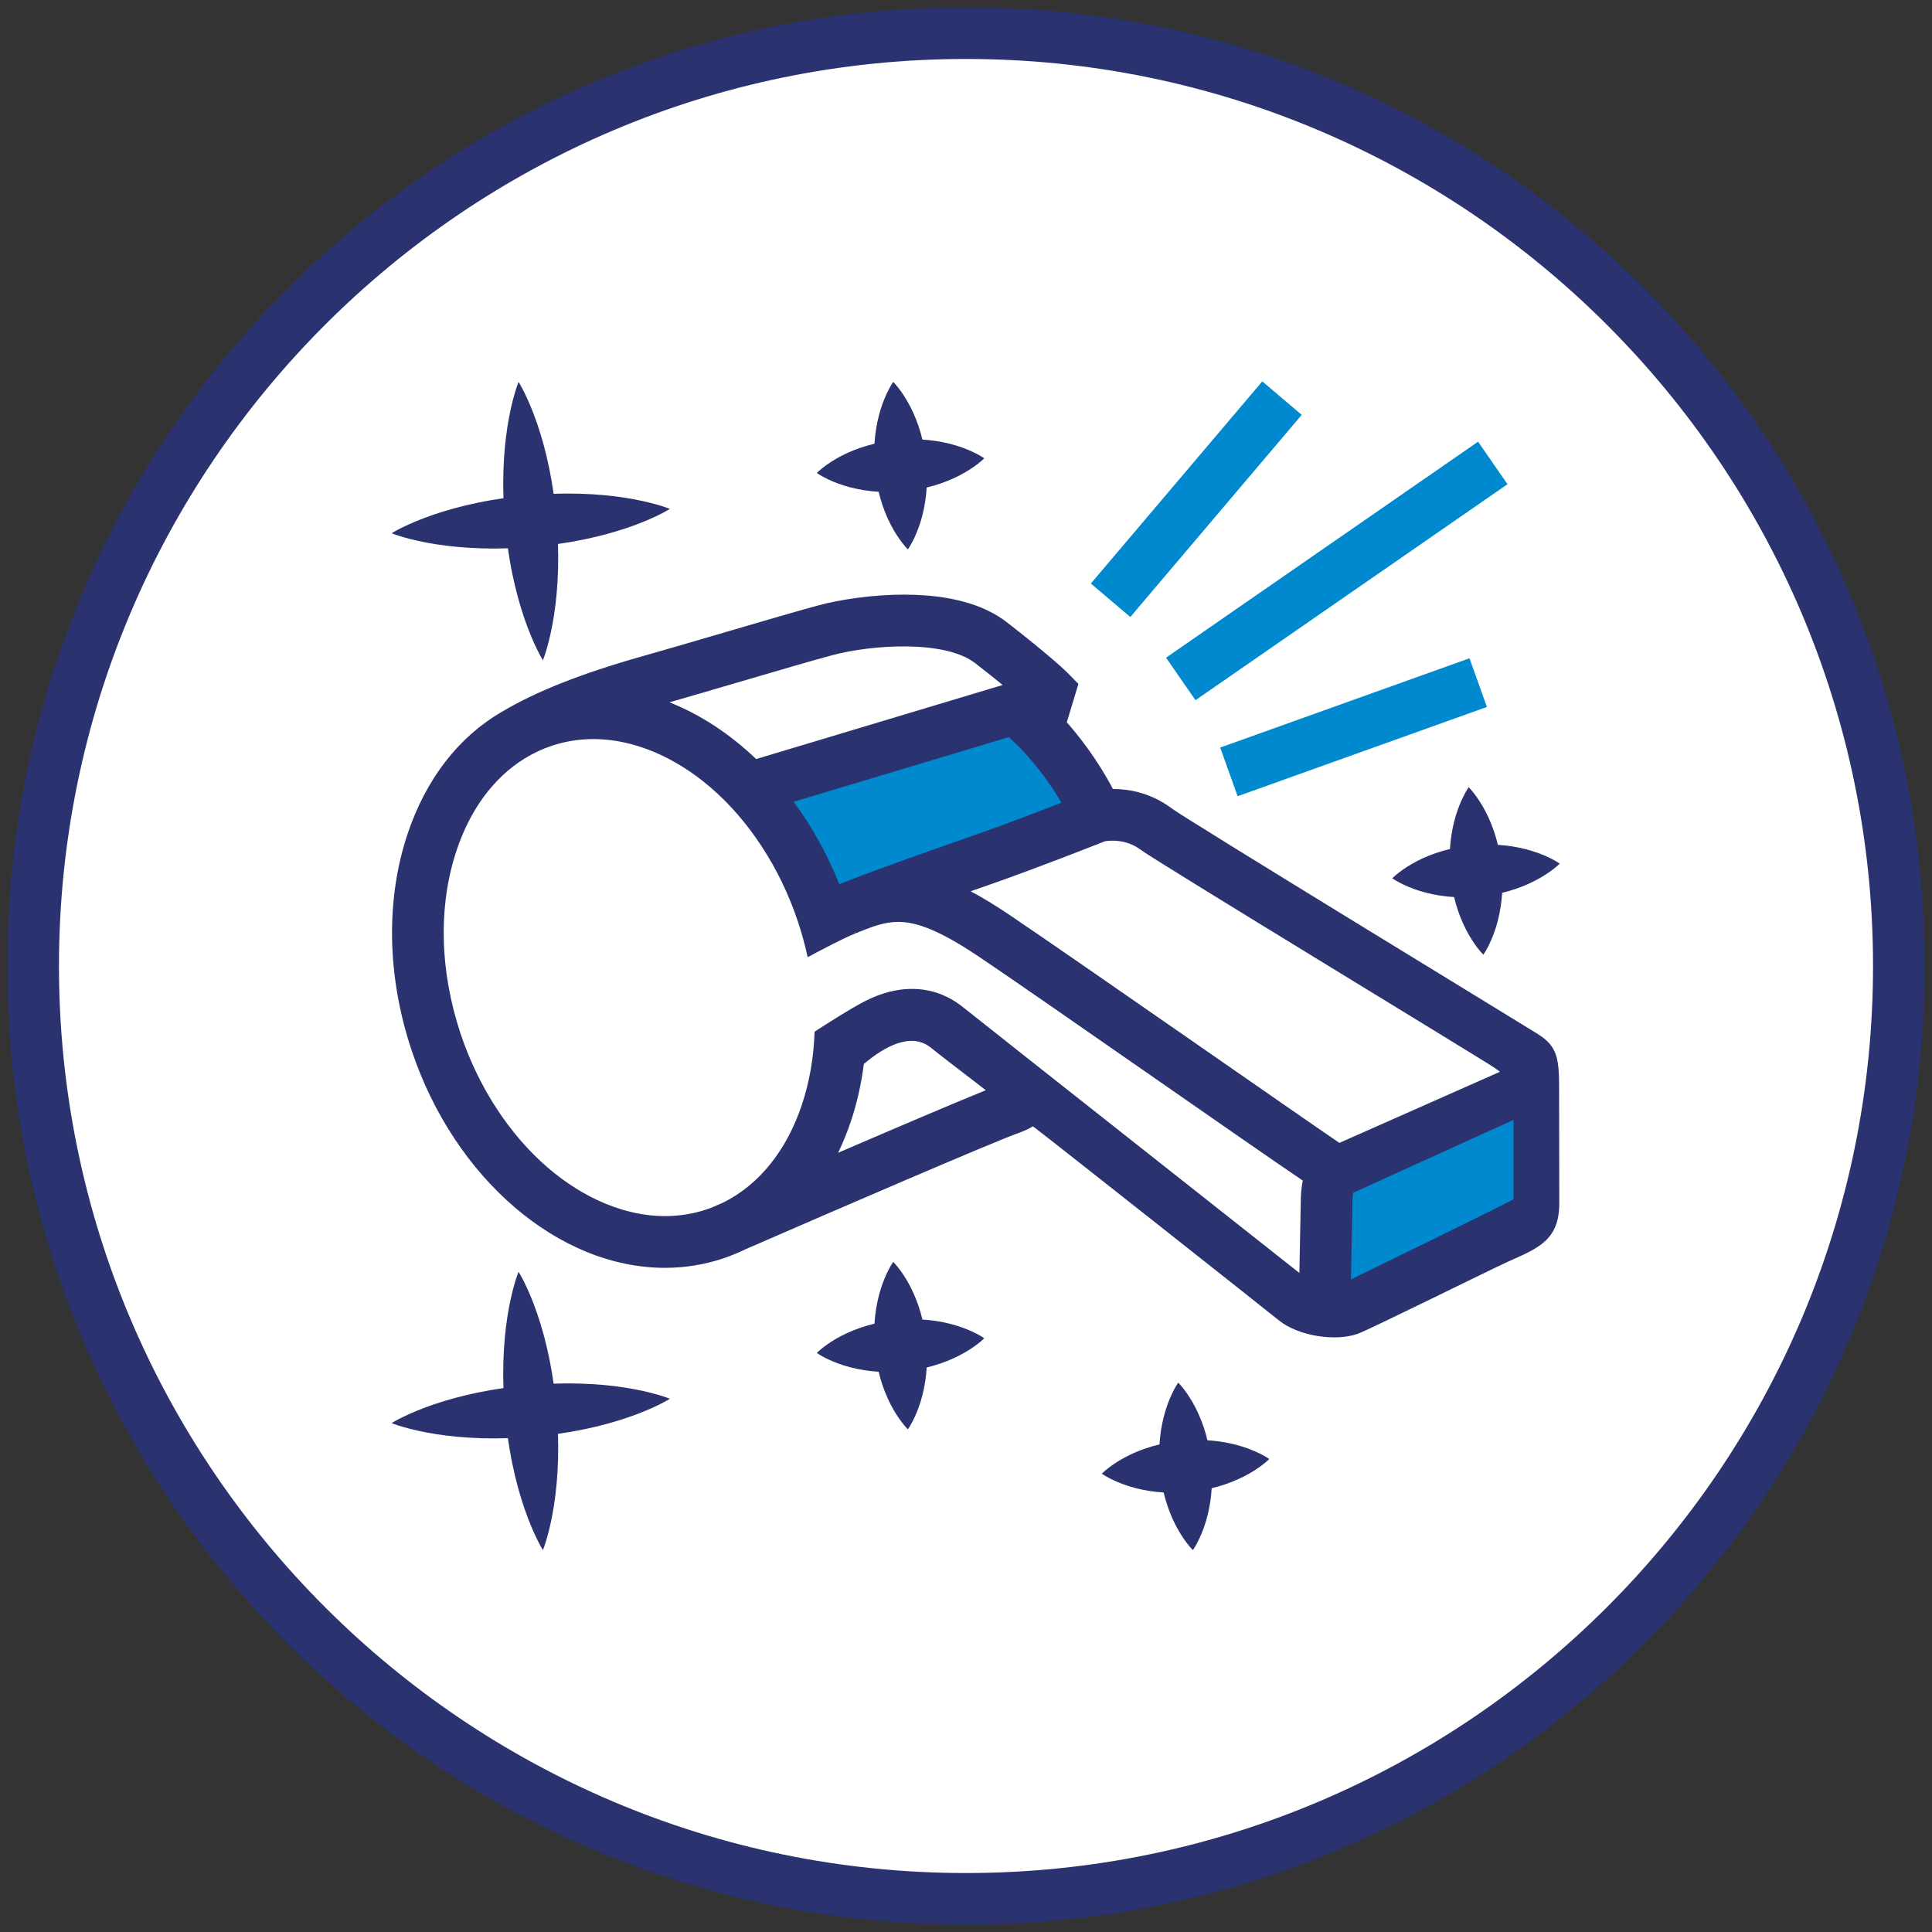
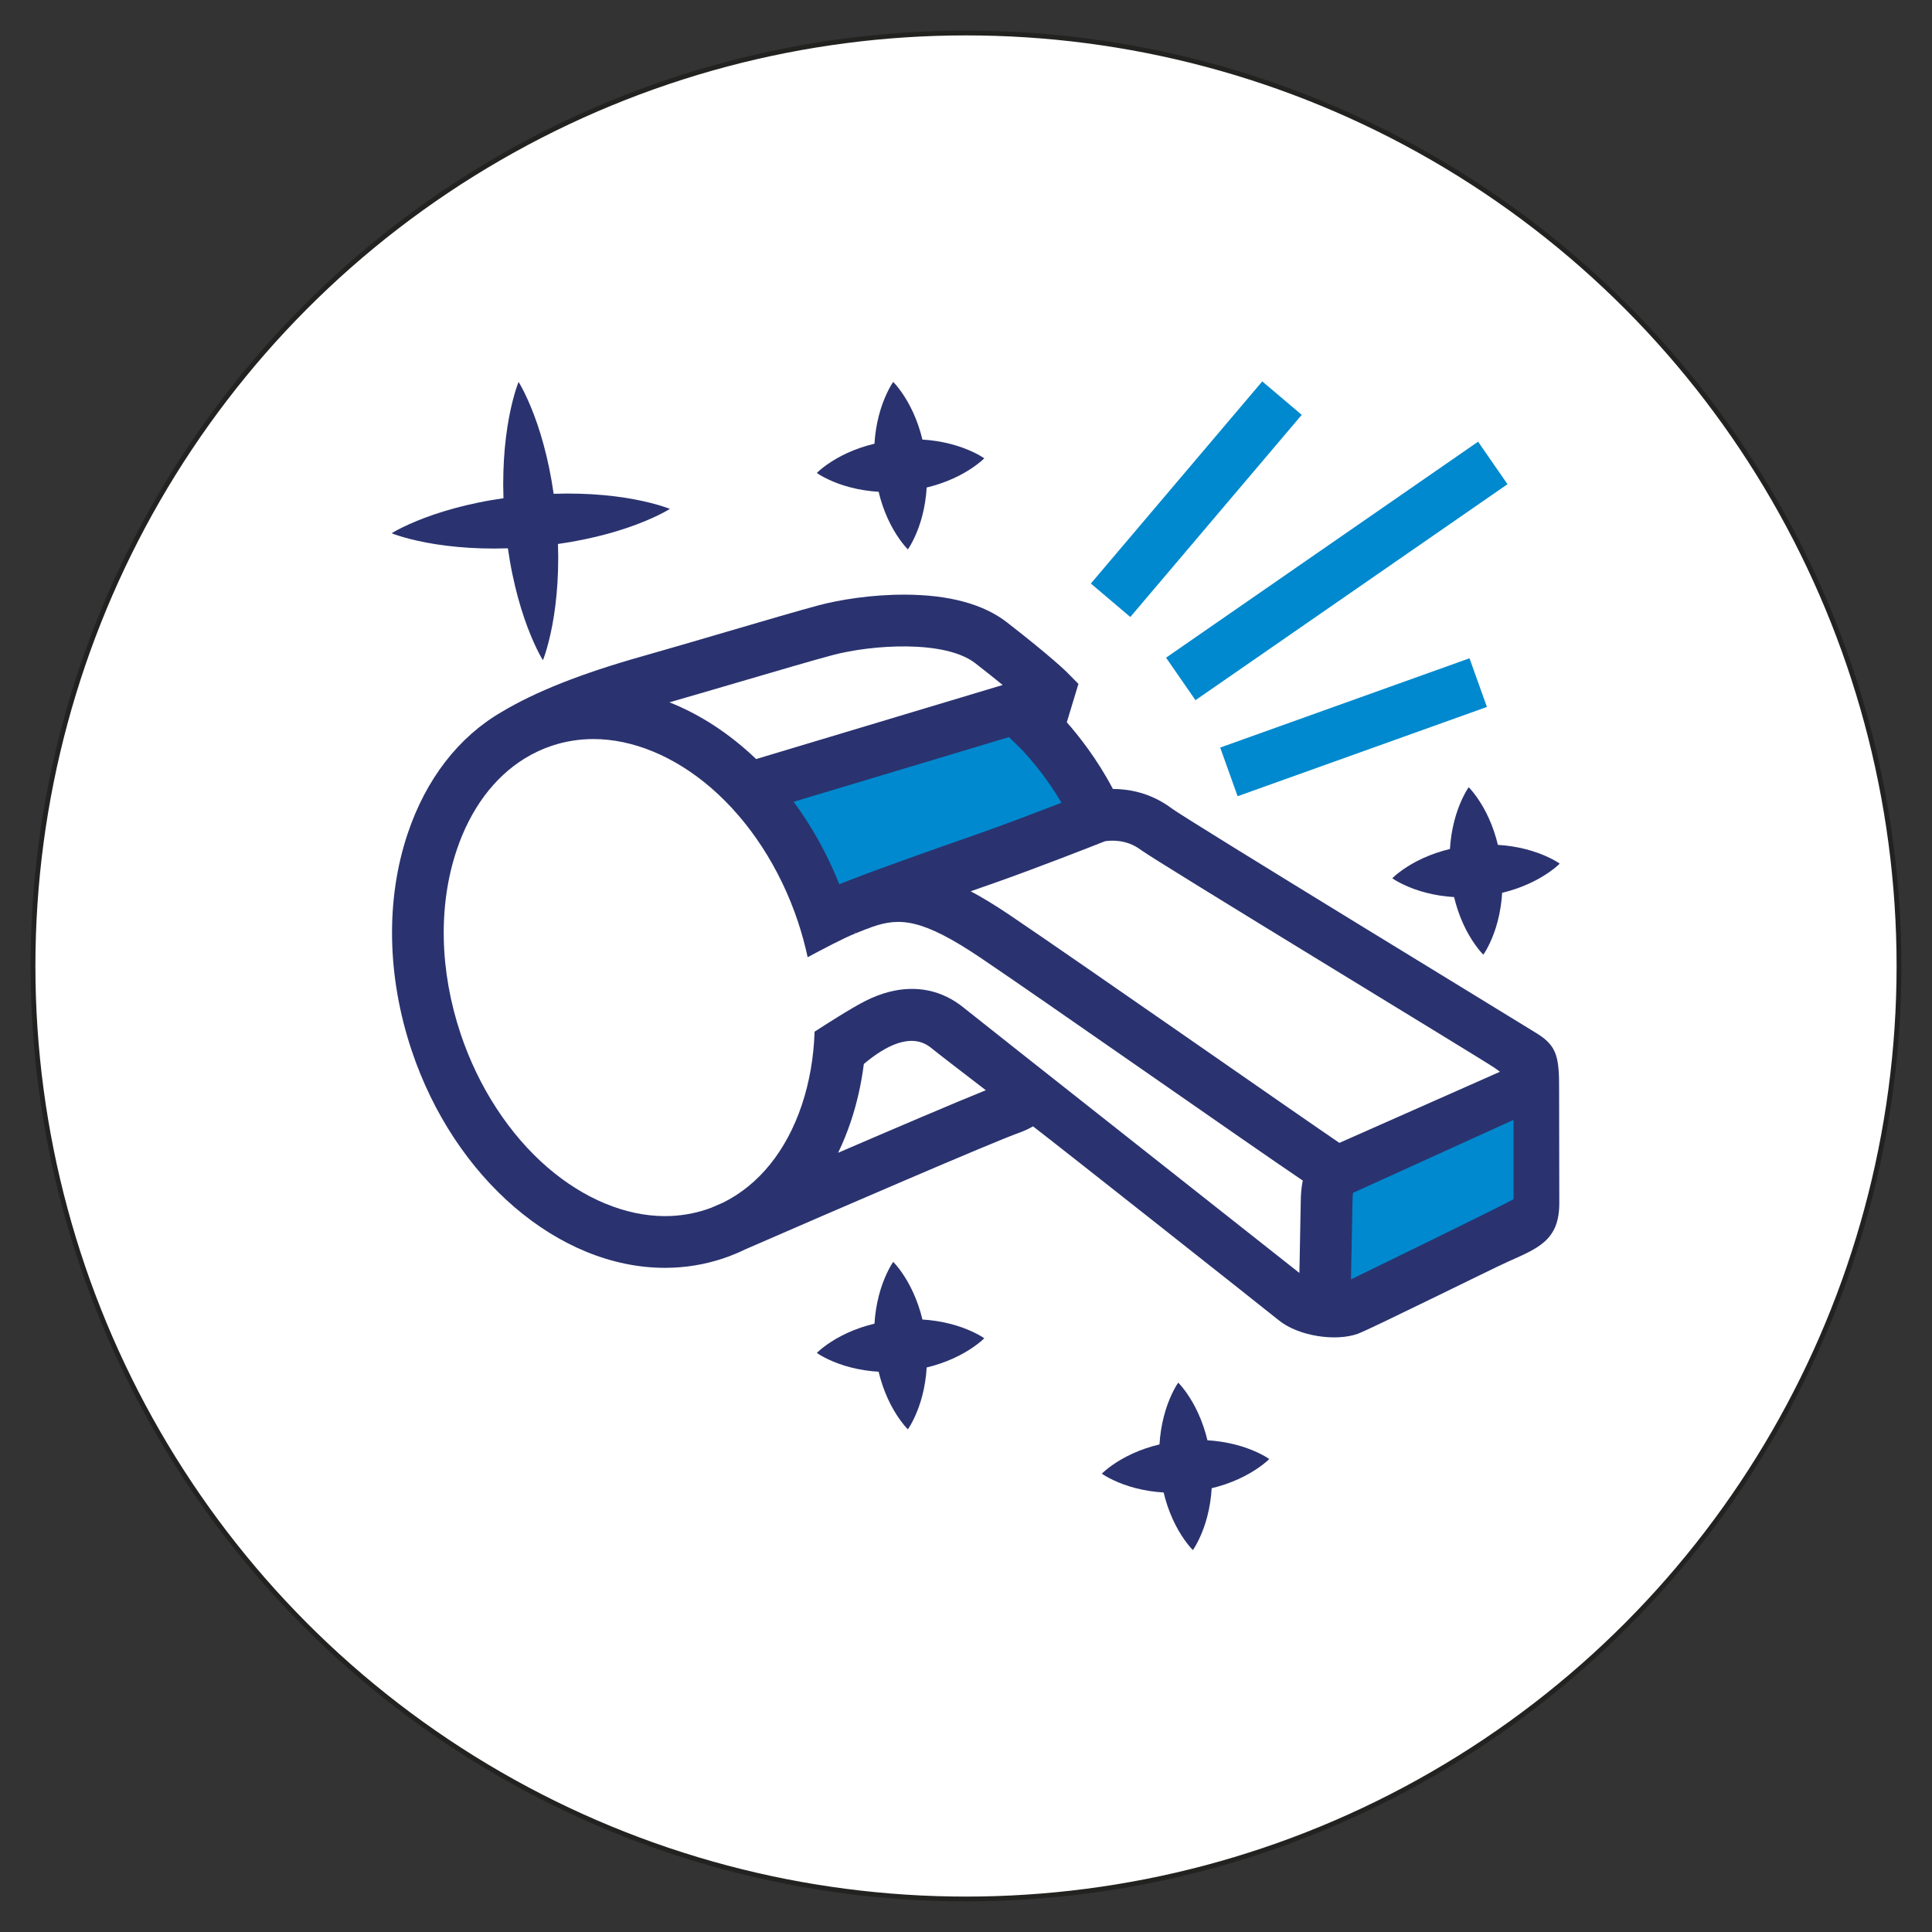
<svg xmlns="http://www.w3.org/2000/svg" version="1.1" id="Vrstva_1" x="0px" y="0px" width="400px" height="400px" viewBox="0 0 400 400" enable-background="new 0 0 400 400" xml:space="preserve">
  <rect x="0" y="0" width="400" height="400" fill="#333333" stroke="none" />
  <g>
    <circle fill="#FFFFFF" stroke="#222221" stroke-width="0.994" stroke-miterlimit="10" cx="200" cy="199.999" r="193.166" />
    <g>
      <g>
        <polygon fill="#0089CE" points="159.018,163.203 171.391,186.045 193.045,181.049 225.407,168.438 218.744,153.922      210.416,145.594    " />
        <polygon fill="#0089CE" points="277.281,243.393 275.854,270.758 303.219,261.002 319.161,250.057 317.021,226.736    " />
        <g>
          <g>
            <rect x="271.305" y="78.848" transform="matrix(-0.569 -0.822 0.822 -0.569 337.071 412.843)" fill="#0089CE" width="10.707" height="78.59" />
          </g>
          <g>
            <g>
              <rect x="242.349" y="76.033" transform="matrix(-0.763 -0.647 0.647 -0.763 369.739 342.556)" fill="#0089CE" width="10.708" height="54.851" />
            </g>
            <g>
              <g>
                <rect x="274.871" y="122.989" transform="matrix(-0.337 -0.941 0.941 -0.337 233.136 464.951)" fill="#0089CE" width="10.707" height="54.851" />
              </g>
            </g>
          </g>
        </g>
        <g>
          <path fill="#2A336F" d="M322.799,226.07c0.036-7.02-0.331-9.398-4.433-12.002c-2.491-1.584-72.604-44.318-75.793-46.71      c-4.336-3.252-8.891-4.006-12.159-4.014c-3.262-6.213-7.135-11.075-9.544-13.806l2.407-7.942l-2.231-2.267      c-0.305-0.31-3.25-3.235-12.544-10.464c-4.857-3.778-11.944-5.713-21.062-5.749c-7.026-0.044-13.841,1.11-17.871,2.185      c-4.046,1.078-11.465,3.255-19.319,5.559c-6.127,1.798-12.463,3.655-17.403,5.053c-12.536,3.543-22.042,7.314-29.021,11.51      c-8.857,5.139-15.631,13.848-19.43,25.188c-4.571,13.641-4.28,29.564,0.82,44.835c8.857,26.523,30.432,45.047,52.464,45.047      c4.114,0,8.157-0.654,12.018-1.943c1.597-0.535,3.145-1.17,4.64-1.9c18.773-8.174,51.312-22.229,56.721-24.148      c0.982-0.348,1.921-0.787,2.815-1.305c5.301,4.053,48.244,38.01,50.871,40.143c4.124,3.348,11.852,4.43,16.365,2.807      c2.504-0.9,27.603-13.359,31.034-14.898c6.282-2.82,10.691-4.42,10.691-12.141C322.835,247.066,322.795,226.834,322.799,226.07z       M208.897,152.61l2.222,2.168c0.057,0.056,4.645,4.574,8.641,11.418c-4.861,1.885-12.031,4.622-17.622,6.578      c-9.397,3.289-19.113,6.689-26.58,9.59l0.003,0.007c-0.59,0.215-1.189,0.444-1.798,0.687      c-2.492-6.246-5.698-11.982-9.443-17.056L208.897,152.61z M153.264,141.135c7.789-2.285,15.146-4.443,19.065-5.488      c8.244-2.197,23.354-3.188,29.6,1.671c2.273,1.769,4.142,3.262,5.662,4.503l-51.038,15.332      c-5.438-5.197-11.536-9.209-17.951-11.746C143.052,144.13,148.228,142.612,153.264,141.135z M173.523,238.67      c0.992-2.051,1.873-4.215,2.634-6.484c1.276-3.811,2.172-7.797,2.691-11.9c4.338-3.666,9.841-6.682,13.935-3.332      c1.199,0.98,5.394,4.219,11.321,8.764C197.72,228.293,185.205,233.637,173.523,238.67z M269.306,248.93l-0.28,14.621      c-3.388-2.711-66.949-52.83-69.461-54.885c-4.442-3.635-9.808-4.775-15.517-3.301c-1.584,0.41-3.188,1.025-4.805,1.834      c-2.915,1.461-8.377,4.961-10.594,6.4c-0.17,5.299-1.05,10.42-2.646,15.184c-3.181,9.49-8.886,16.529-16.268,20.191      c-1.282,0.557-2.136,0.93-2.455,1.068c-0.323,0.121-0.648,0.238-0.977,0.35c-2.765,0.922-5.666,1.391-8.625,1.391      c-8.143,0-16.779-3.58-24.319-10.082c-7.93-6.84-14.317-16.658-17.988-27.646c-4.368-13.082-4.661-26.591-0.824-38.042      c2.852-8.51,7.732-15.049,14.032-18.95c0.047-0.029,0.1-0.06,0.146-0.089c1.738-1.061,3.582-1.923,5.521-2.57      c2.765-0.924,5.666-1.391,8.626-1.391c8.142,0,16.778,3.58,24.318,10.082c7.93,6.838,14.318,16.656,17.988,27.646      c0.825,2.471,1.504,4.957,2.038,7.441c3.022-1.627,7.599-4.031,9.843-4.912c-0.031-0.124-0.059-0.249-0.091-0.373l0.144,0.353      c0.809-0.329,1.573-0.641,2.313-0.923l0.008,0.02c0.379-0.147,0.768-0.297,1.157-0.447c5.688-1.972,10.349-1.744,22.47,6.431      c13.435,9.059,55.141,38.317,66.666,46.094C269.452,245.756,269.309,247.256,269.306,248.93z M209.049,189.452      c-2.954-1.992-5.62-3.616-8.08-4.922c1.569-0.551,3.142-1.101,4.706-1.648c8.682-3.038,20.633-7.738,23.087-8.708      c0.961-0.16,4.362-0.517,7.387,1.751c3.241,2.431,71.004,43.568,73.263,45.146c0.448,0.313,0.82,0.574,1.132,0.83      l-33.236,14.719C269.569,231.398,223.236,199.02,209.049,189.452z M279.71,264.885l0.303-15.799l0.001-0.102      c0-0.918,0.055-1.572,0.116-2.018l33.228-15.107l0.003,16.4C313.36,248.521,279.71,264.885,279.71,264.885z" />
          <path fill="#2A336F" d="M170.701,98.866c1,0.523,2.42,1.158,4.103,1.679c1.684,0.525,3.631,0.944,5.695,1.159      c0.466,0.049,0.938,0.085,1.412,0.113c0.11,0.463,0.228,0.922,0.357,1.371c0.57,1.996,1.32,3.842,2.13,5.407      c0.806,1.567,1.677,2.854,2.365,3.75c0.342,0.448,0.644,0.796,0.859,1.034c0.215,0.236,0.344,0.362,0.344,0.362      s0.104-0.146,0.275-0.417c0.17-0.271,0.407-0.666,0.665-1.167c0.524-1.001,1.158-2.421,1.679-4.104      c0.525-1.685,0.944-3.632,1.159-5.696c0.05-0.469,0.086-0.944,0.114-1.423c0.462-0.111,0.92-0.229,1.368-0.359      c1.996-0.572,3.841-1.323,5.408-2.13c0.783-0.406,1.497-0.816,2.127-1.224c0.63-0.403,1.176-0.788,1.624-1.135      c0.447-0.339,0.796-0.64,1.033-0.854s0.362-0.343,0.362-0.343s-0.146-0.104-0.416-0.273c-0.271-0.169-0.667-0.405-1.166-0.662      c-0.502-0.264-1.106-0.547-1.796-0.834c-0.691-0.293-1.467-0.574-2.308-0.835c-1.684-0.524-3.631-0.943-5.696-1.16      c-0.468-0.052-0.942-0.087-1.421-0.116c-0.111-0.466-0.229-0.928-0.362-1.38c-0.572-1.997-1.322-3.841-2.131-5.407      c-0.404-0.784-0.815-1.498-1.223-2.127c-0.404-0.63-0.787-1.177-1.134-1.623c-0.339-0.449-0.641-0.798-0.854-1.035      s-0.342-0.361-0.342-0.361s-0.104,0.145-0.274,0.415c-0.168,0.271-0.405,0.667-0.661,1.167c-0.264,0.5-0.547,1.104-0.835,1.796      c-0.293,0.69-0.573,1.465-0.835,2.307c-0.524,1.684-0.942,3.631-1.16,5.696c-0.051,0.464-0.086,0.935-0.115,1.408      c-0.467,0.111-0.93,0.229-1.382,0.361c-1.997,0.569-3.842,1.32-5.408,2.129c-1.567,0.806-2.855,1.677-3.75,2.366      c-0.448,0.341-0.797,0.644-1.033,0.858c-0.237,0.215-0.362,0.344-0.362,0.344s0.146,0.105,0.416,0.275      C169.804,98.371,170.2,98.608,170.701,98.866z" />
          <path fill="#2A336F" d="M83.645,111.253c0.814,0.235,1.8,0.485,2.927,0.735c1.128,0.254,2.396,0.492,3.776,0.707      c2.759,0.43,5.96,0.738,9.371,0.838c1.766,0.057,3.587,0.05,5.433-0.012c0.261,1.829,0.57,3.624,0.933,5.353      c0.69,3.341,1.551,6.441,2.453,9.085c0.451,1.32,0.905,2.529,1.352,3.594c0.441,1.068,0.857,1.994,1.232,2.756      c0.367,0.762,0.689,1.357,0.919,1.762c0.228,0.406,0.363,0.621,0.363,0.621s0.097-0.234,0.252-0.675      c0.154-0.438,0.368-1.079,0.598-1.894c0.236-0.814,0.485-1.801,0.736-2.928c0.253-1.129,0.491-2.396,0.706-3.775      c0.43-2.76,0.738-5.962,0.838-9.373c0.057-1.762,0.05-3.58-0.011-5.424c1.829-0.258,3.624-0.566,5.354-0.928      c3.342-0.687,6.441-1.547,9.083-2.451c2.643-0.898,4.828-1.848,6.35-2.592c0.763-0.369,1.357-0.693,1.763-0.923      c0.405-0.23,0.62-0.367,0.62-0.367s-0.235-0.096-0.675-0.252c-0.438-0.156-1.081-0.372-1.895-0.603      c-1.629-0.469-3.945-1.023-6.704-1.451c-2.759-0.431-5.961-0.74-9.371-0.837c-1.764-0.054-3.582-0.046-5.424,0.015      c-0.259-1.824-0.567-3.617-0.927-5.344c-0.688-3.342-1.548-6.44-2.452-9.084c-0.899-2.643-1.849-4.827-2.593-6.35      c-0.369-0.761-0.692-1.357-0.922-1.762c-0.23-0.405-0.367-0.619-0.367-0.619s-0.096,0.234-0.252,0.674      c-0.156,0.438-0.372,1.081-0.603,1.896c-0.469,1.628-1.024,3.944-1.451,6.702c-0.431,2.761-0.74,5.963-0.837,9.372      c-0.055,1.767-0.047,3.587,0.016,5.433c-1.825,0.261-3.617,0.569-5.343,0.932c-3.342,0.691-6.441,1.551-9.084,2.453      c-1.321,0.451-2.528,0.904-3.596,1.352c-1.066,0.441-1.994,0.859-2.755,1.232c-0.762,0.367-1.357,0.689-1.762,0.919      c-0.406,0.229-0.62,0.363-0.62,0.363s0.234,0.097,0.674,0.252C82.188,110.809,82.83,111.024,83.645,111.253z" />
          <path fill="#2A336F" d="M322.51,178.53c-0.271-0.17-0.668-0.406-1.167-0.664c-0.501-0.262-1.105-0.546-1.796-0.834      c-0.69-0.291-1.466-0.572-2.308-0.834c-1.684-0.525-3.63-0.943-5.696-1.16c-0.468-0.052-0.942-0.088-1.421-0.116      c-0.111-0.466-0.229-0.928-0.361-1.38c-0.572-1.997-1.323-3.841-2.131-5.408c-0.404-0.783-0.815-1.498-1.223-2.127      c-0.405-0.629-0.787-1.176-1.135-1.623c-0.339-0.447-0.641-0.798-0.854-1.035c-0.214-0.236-0.342-0.361-0.342-0.361      s-0.104,0.145-0.273,0.416c-0.169,0.27-0.405,0.666-0.661,1.167c-0.265,0.5-0.548,1.104-0.835,1.796      c-0.293,0.691-0.573,1.465-0.836,2.307c-0.523,1.684-0.942,3.631-1.16,5.696c-0.051,0.463-0.086,0.935-0.115,1.409      c-0.467,0.111-0.93,0.229-1.382,0.359c-1.996,0.57-3.842,1.32-5.408,2.131c-1.566,0.805-2.855,1.676-3.75,2.365      c-0.448,0.341-0.797,0.643-1.033,0.858c-0.237,0.216-0.362,0.344-0.362,0.344s0.146,0.104,0.417,0.275      c0.27,0.171,0.666,0.408,1.167,0.666c1,0.524,2.42,1.157,4.103,1.679c1.684,0.525,3.631,0.944,5.696,1.158      c0.465,0.05,0.937,0.086,1.411,0.113c0.11,0.464,0.228,0.922,0.358,1.371c0.569,1.997,1.319,3.842,2.13,5.408      c0.805,1.566,1.676,2.854,2.365,3.75c0.341,0.447,0.644,0.796,0.858,1.033s0.344,0.363,0.344,0.363s0.104-0.146,0.275-0.417      s0.408-0.667,0.666-1.167c0.523-1.002,1.158-2.422,1.678-4.104c0.525-1.685,0.944-3.631,1.159-5.696      c0.051-0.47,0.086-0.944,0.114-1.423c0.463-0.111,0.92-0.229,1.368-0.359c1.997-0.572,3.841-1.322,5.408-2.131      c0.783-0.405,1.498-0.816,2.127-1.223c0.631-0.404,1.177-0.789,1.624-1.135c0.447-0.34,0.797-0.64,1.033-0.854      c0.237-0.215,0.363-0.343,0.363-0.343S322.779,178.698,322.51,178.53z" />
-           <path fill="#2A336F" d="M136.122,288.742c-1.629-0.469-3.945-1.025-6.704-1.451c-2.759-0.432-5.961-0.74-9.371-0.838      c-1.764-0.055-3.582-0.045-5.424,0.016c-0.259-1.824-0.567-3.617-0.927-5.344c-0.688-3.342-1.548-6.441-2.452-9.084      c-0.899-2.643-1.849-4.828-2.593-6.35c-0.369-0.762-0.692-1.357-0.922-1.762c-0.23-0.406-0.367-0.619-0.367-0.619      s-0.096,0.234-0.252,0.674c-0.156,0.438-0.372,1.082-0.603,1.895c-0.469,1.627-1.024,3.945-1.451,6.703      c-0.431,2.76-0.74,5.961-0.837,9.371c-0.055,1.766-0.047,3.588,0.016,5.434c-1.825,0.26-3.617,0.57-5.343,0.932      c-3.342,0.691-6.441,1.551-9.084,2.451c-1.321,0.453-2.528,0.906-3.596,1.352c-1.066,0.443-1.994,0.859-2.755,1.234      c-0.762,0.367-1.357,0.689-1.762,0.918c-0.406,0.229-0.62,0.363-0.62,0.363s0.234,0.098,0.674,0.252      c0.438,0.154,1.08,0.369,1.895,0.598c0.814,0.236,1.8,0.486,2.927,0.736c1.128,0.254,2.396,0.492,3.776,0.707      c2.759,0.43,5.96,0.738,9.371,0.838c1.766,0.055,3.587,0.049,5.433-0.012c0.261,1.828,0.57,3.623,0.933,5.352      c0.69,3.342,1.551,6.441,2.453,9.084c0.451,1.322,0.905,2.529,1.352,3.596c0.441,1.066,0.857,1.994,1.232,2.756      c0.367,0.762,0.689,1.357,0.919,1.762c0.228,0.406,0.363,0.621,0.363,0.621s0.097-0.236,0.252-0.674      c0.154-0.439,0.368-1.082,0.598-1.896c0.236-0.814,0.485-1.799,0.736-2.926c0.253-1.129,0.491-2.396,0.706-3.775      c0.43-2.76,0.738-5.963,0.838-9.373c0.057-1.764,0.05-3.58-0.011-5.424c1.829-0.258,3.624-0.566,5.354-0.928      c3.342-0.688,6.441-1.547,9.083-2.451c2.643-0.9,4.828-1.848,6.35-2.592c0.763-0.369,1.357-0.693,1.763-0.924      s0.62-0.367,0.62-0.367s-0.235-0.096-0.675-0.252C137.578,289.188,136.936,288.973,136.122,288.742z" />
          <path fill="#2A336F" d="M202.2,276.141c-0.502-0.266-1.106-0.547-1.796-0.836c-0.691-0.291-1.467-0.572-2.308-0.834      c-1.684-0.523-3.631-0.943-5.696-1.16c-0.468-0.051-0.942-0.088-1.421-0.117c-0.111-0.467-0.229-0.928-0.362-1.379      c-0.572-1.996-1.322-3.842-2.131-5.408c-0.404-0.783-0.815-1.498-1.223-2.127c-0.404-0.631-0.787-1.176-1.134-1.623      c-0.339-0.449-0.641-0.797-0.854-1.035c-0.214-0.236-0.342-0.361-0.342-0.361s-0.104,0.145-0.274,0.416      c-0.168,0.27-0.405,0.666-0.661,1.166c-0.264,0.5-0.547,1.105-0.835,1.797c-0.293,0.689-0.573,1.465-0.835,2.307      c-0.524,1.684-0.942,3.631-1.16,5.695c-0.051,0.465-0.086,0.936-0.115,1.41c-0.467,0.111-0.93,0.229-1.382,0.359      c-1.997,0.57-3.842,1.322-5.408,2.131c-1.567,0.805-2.855,1.676-3.75,2.365c-0.448,0.342-0.797,0.643-1.033,0.859      c-0.237,0.215-0.362,0.342-0.362,0.342s0.146,0.105,0.416,0.277c0.271,0.17,0.667,0.406,1.168,0.666      c1,0.523,2.42,1.156,4.103,1.678c1.684,0.525,3.631,0.943,5.695,1.158c0.466,0.049,0.938,0.086,1.412,0.113      c0.11,0.465,0.228,0.922,0.357,1.371c0.57,1.996,1.32,3.842,2.13,5.408c0.806,1.566,1.677,2.855,2.365,3.75      c0.342,0.447,0.644,0.797,0.859,1.033c0.215,0.236,0.344,0.361,0.344,0.361s0.104-0.145,0.275-0.416      c0.17-0.27,0.407-0.666,0.665-1.166c0.524-1.002,1.158-2.422,1.679-4.104c0.525-1.684,0.944-3.631,1.159-5.695      c0.05-0.469,0.086-0.945,0.114-1.424c0.462-0.111,0.92-0.229,1.368-0.359c1.996-0.572,3.841-1.322,5.408-2.131      c0.783-0.404,1.497-0.814,2.127-1.223c0.63-0.404,1.176-0.787,1.624-1.135c0.447-0.338,0.796-0.641,1.033-0.854      c0.237-0.215,0.362-0.344,0.362-0.344s-0.146-0.104-0.416-0.271C203.096,276.633,202.699,276.396,202.2,276.141z" />
          <path fill="#2A336F" d="M261.208,301.141c-0.502-0.266-1.106-0.547-1.796-0.836c-0.691-0.291-1.467-0.572-2.308-0.836      c-1.684-0.521-3.631-0.941-5.696-1.158c-0.468-0.053-0.942-0.088-1.421-0.117c-0.111-0.465-0.229-0.928-0.362-1.379      c-0.572-1.996-1.322-3.842-2.131-5.408c-0.404-0.783-0.815-1.498-1.223-2.127c-0.404-0.629-0.787-1.176-1.135-1.623      c-0.338-0.447-0.641-0.797-0.854-1.035c-0.214-0.236-0.342-0.361-0.342-0.361s-0.104,0.145-0.274,0.416      c-0.169,0.27-0.405,0.666-0.661,1.166c-0.264,0.5-0.547,1.105-0.835,1.797c-0.293,0.689-0.573,1.465-0.835,2.307      c-0.524,1.684-0.942,3.631-1.16,5.695c-0.051,0.465-0.086,0.936-0.115,1.41c-0.467,0.111-0.93,0.229-1.382,0.359      c-1.997,0.57-3.842,1.32-5.408,2.131c-1.567,0.805-2.855,1.676-3.75,2.365c-0.448,0.342-0.797,0.643-1.033,0.859      c-0.237,0.215-0.362,0.342-0.362,0.342s0.146,0.105,0.416,0.277c0.271,0.17,0.667,0.406,1.167,0.666      c1.001,0.523,2.421,1.156,4.104,1.678c1.684,0.525,3.631,0.945,5.695,1.158c0.466,0.049,0.938,0.086,1.412,0.113      c0.11,0.465,0.228,0.922,0.357,1.371c0.57,1.996,1.32,3.842,2.13,5.408c0.806,1.566,1.677,2.855,2.365,3.75      c0.342,0.447,0.644,0.797,0.859,1.033c0.215,0.236,0.344,0.363,0.344,0.363s0.104-0.146,0.275-0.416      c0.17-0.271,0.407-0.666,0.665-1.168c0.523-1.002,1.158-2.422,1.679-4.104c0.525-1.684,0.944-3.631,1.159-5.697      c0.05-0.467,0.086-0.943,0.114-1.422c0.462-0.111,0.92-0.229,1.368-0.359c1.996-0.572,3.841-1.322,5.408-2.131      c0.782-0.404,1.497-0.814,2.127-1.223c0.63-0.404,1.176-0.789,1.624-1.135c0.447-0.338,0.796-0.641,1.033-0.854      c0.237-0.215,0.362-0.342,0.362-0.342s-0.146-0.104-0.416-0.273S261.707,301.396,261.208,301.141z" />
        </g>
      </g>
      <g>
-         <path fill="#2A336F" d="M200,398.5c-26.795,0-52.791-5.25-77.267-15.602c-23.638-9.998-44.866-24.311-63.094-42.539     c-18.229-18.229-32.54-39.455-42.539-63.094C6.748,252.791,1.5,226.795,1.5,200c0-26.795,5.248-52.791,15.601-77.267     C27.1,99.095,41.411,77.868,59.64,59.64c18.228-18.229,39.456-32.54,63.094-42.538C147.209,6.75,173.205,1.5,200,1.5     c26.796,0,52.792,5.249,77.268,15.602c23.637,9.998,44.865,24.31,63.094,42.538c18.228,18.228,32.539,39.455,42.538,63.093     C393.251,147.208,398.5,173.205,398.5,200c0,26.795-5.249,52.792-15.601,77.266c-9.999,23.639-24.311,44.865-42.538,63.094     c-18.229,18.229-39.457,32.541-63.094,42.539C252.792,393.25,226.796,398.5,200,398.5z M200,12.208     C96.451,12.208,12.208,96.451,12.208,200c0,103.549,84.243,187.792,187.792,187.792S387.792,303.549,387.792,200     C387.792,96.451,303.549,12.208,200,12.208z" />
-       </g>
+         </g>
    </g>
  </g>
</svg>